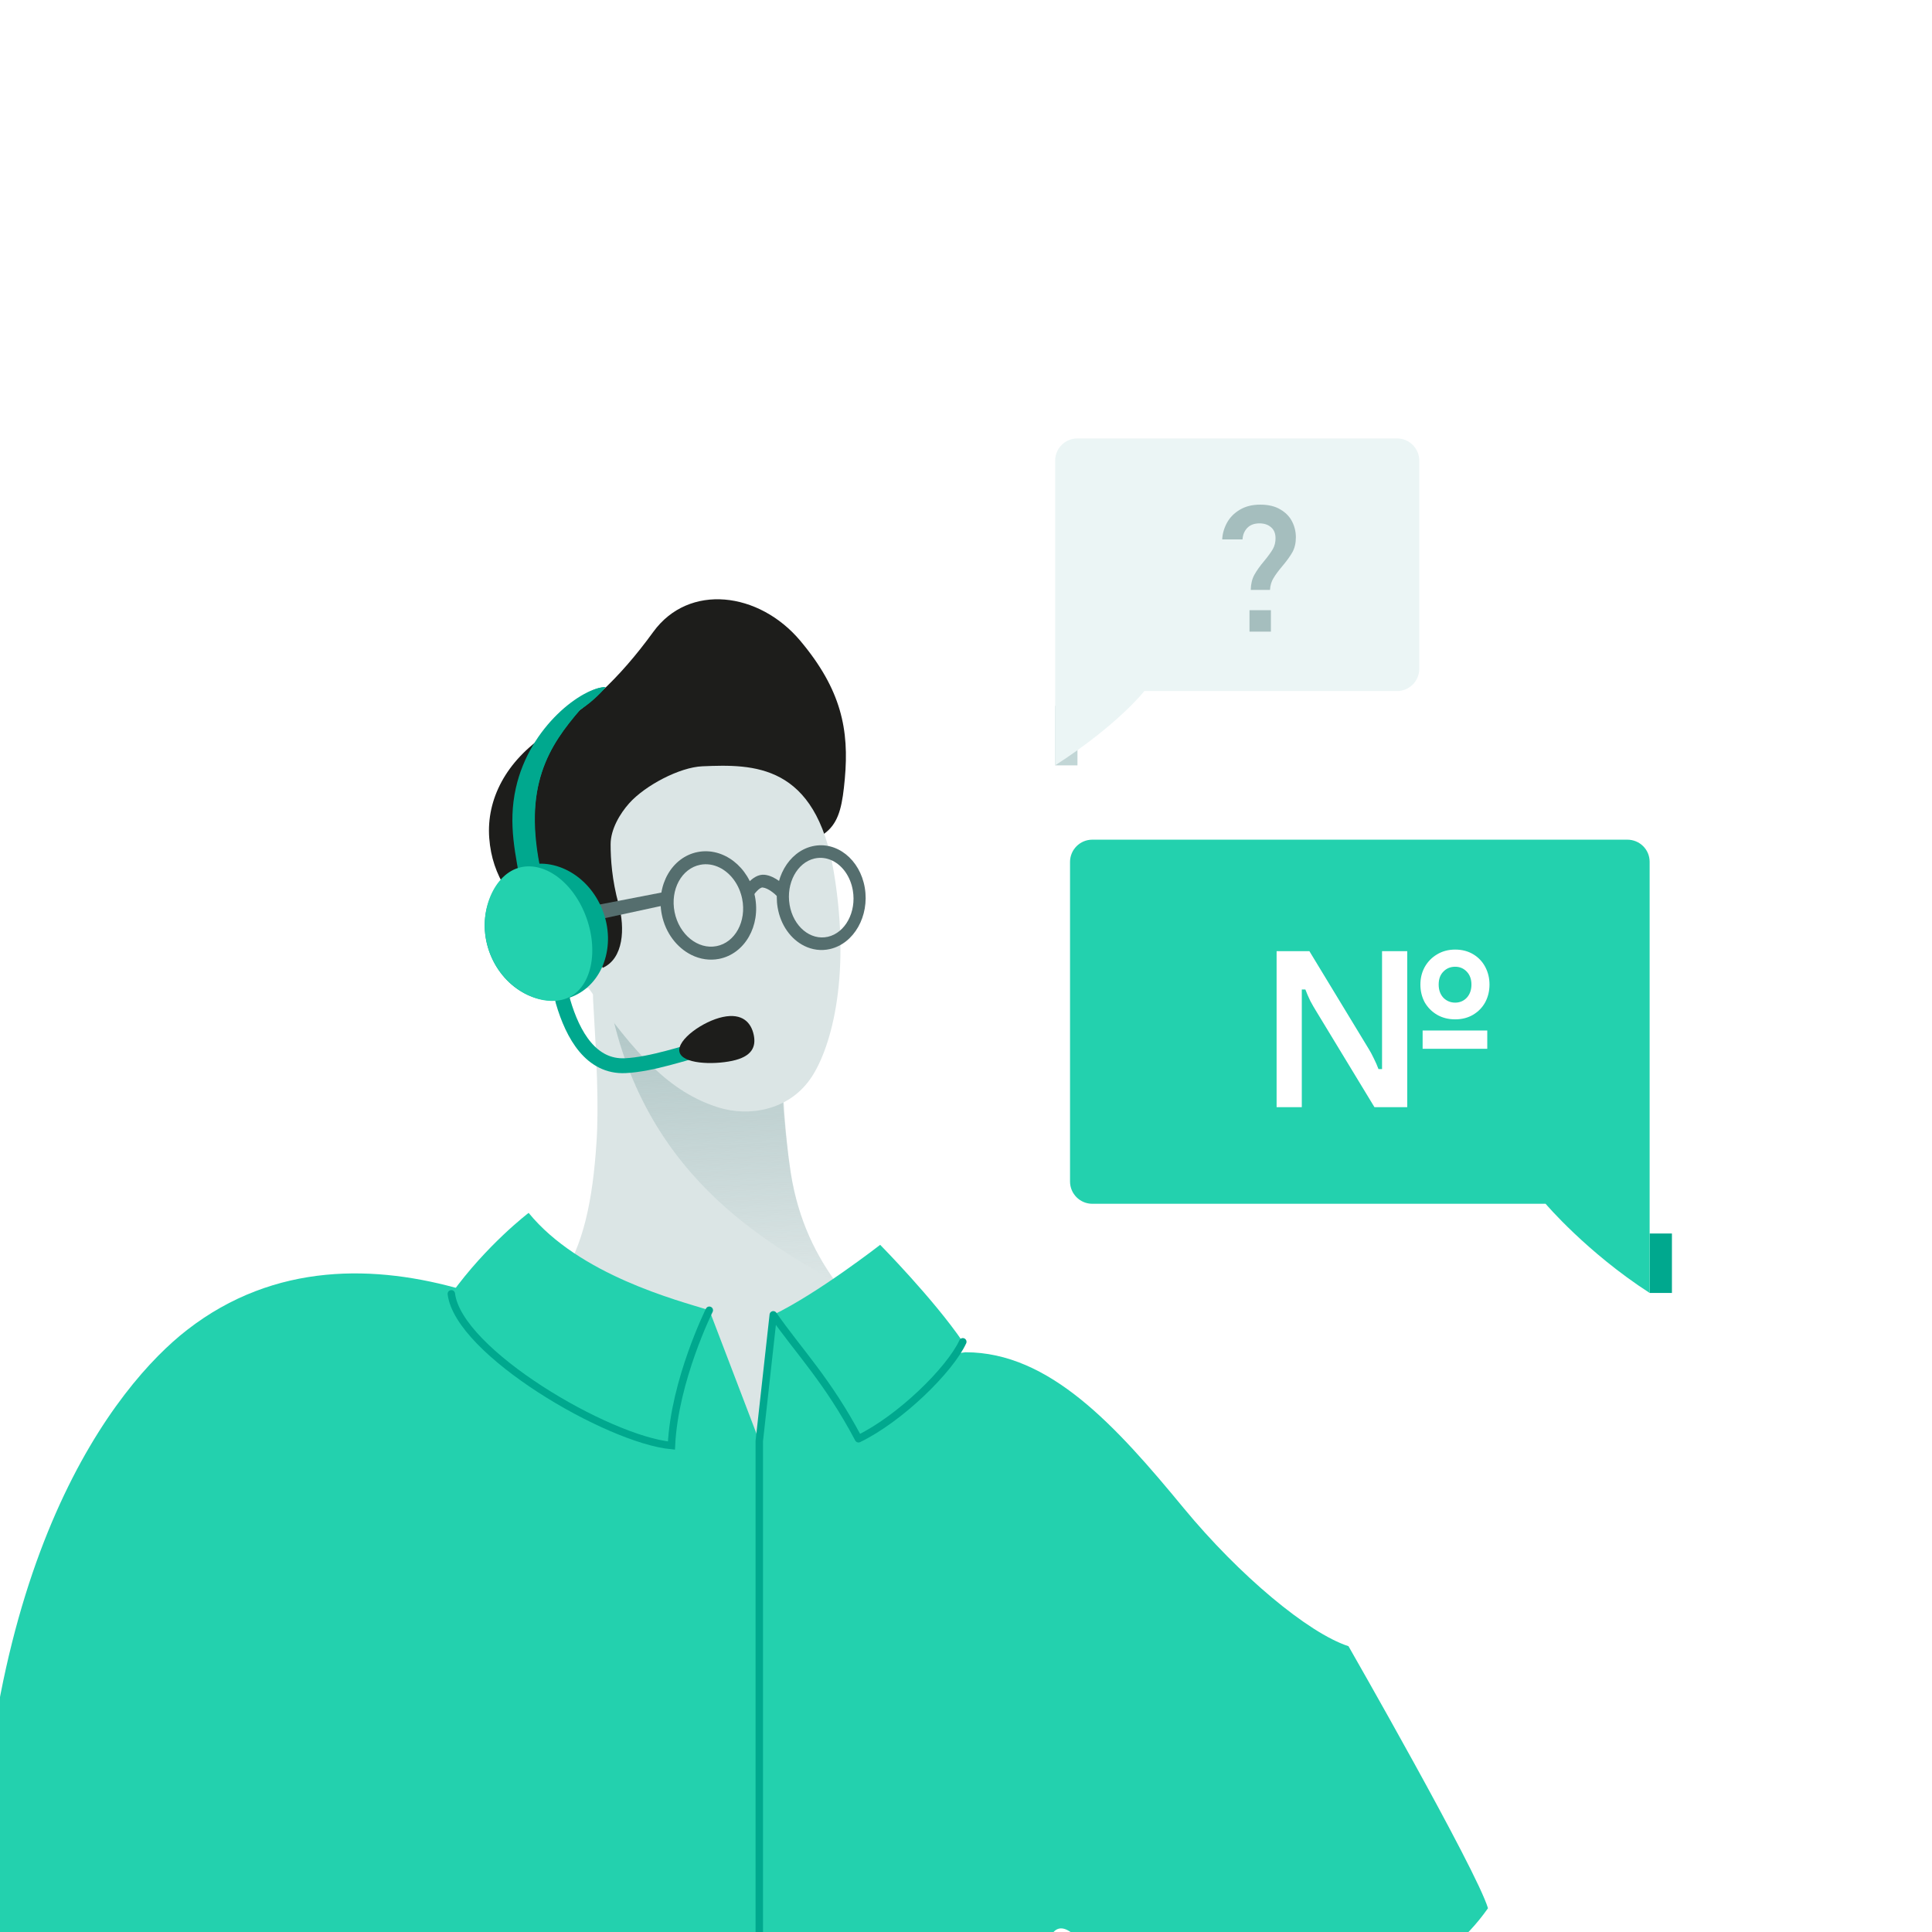
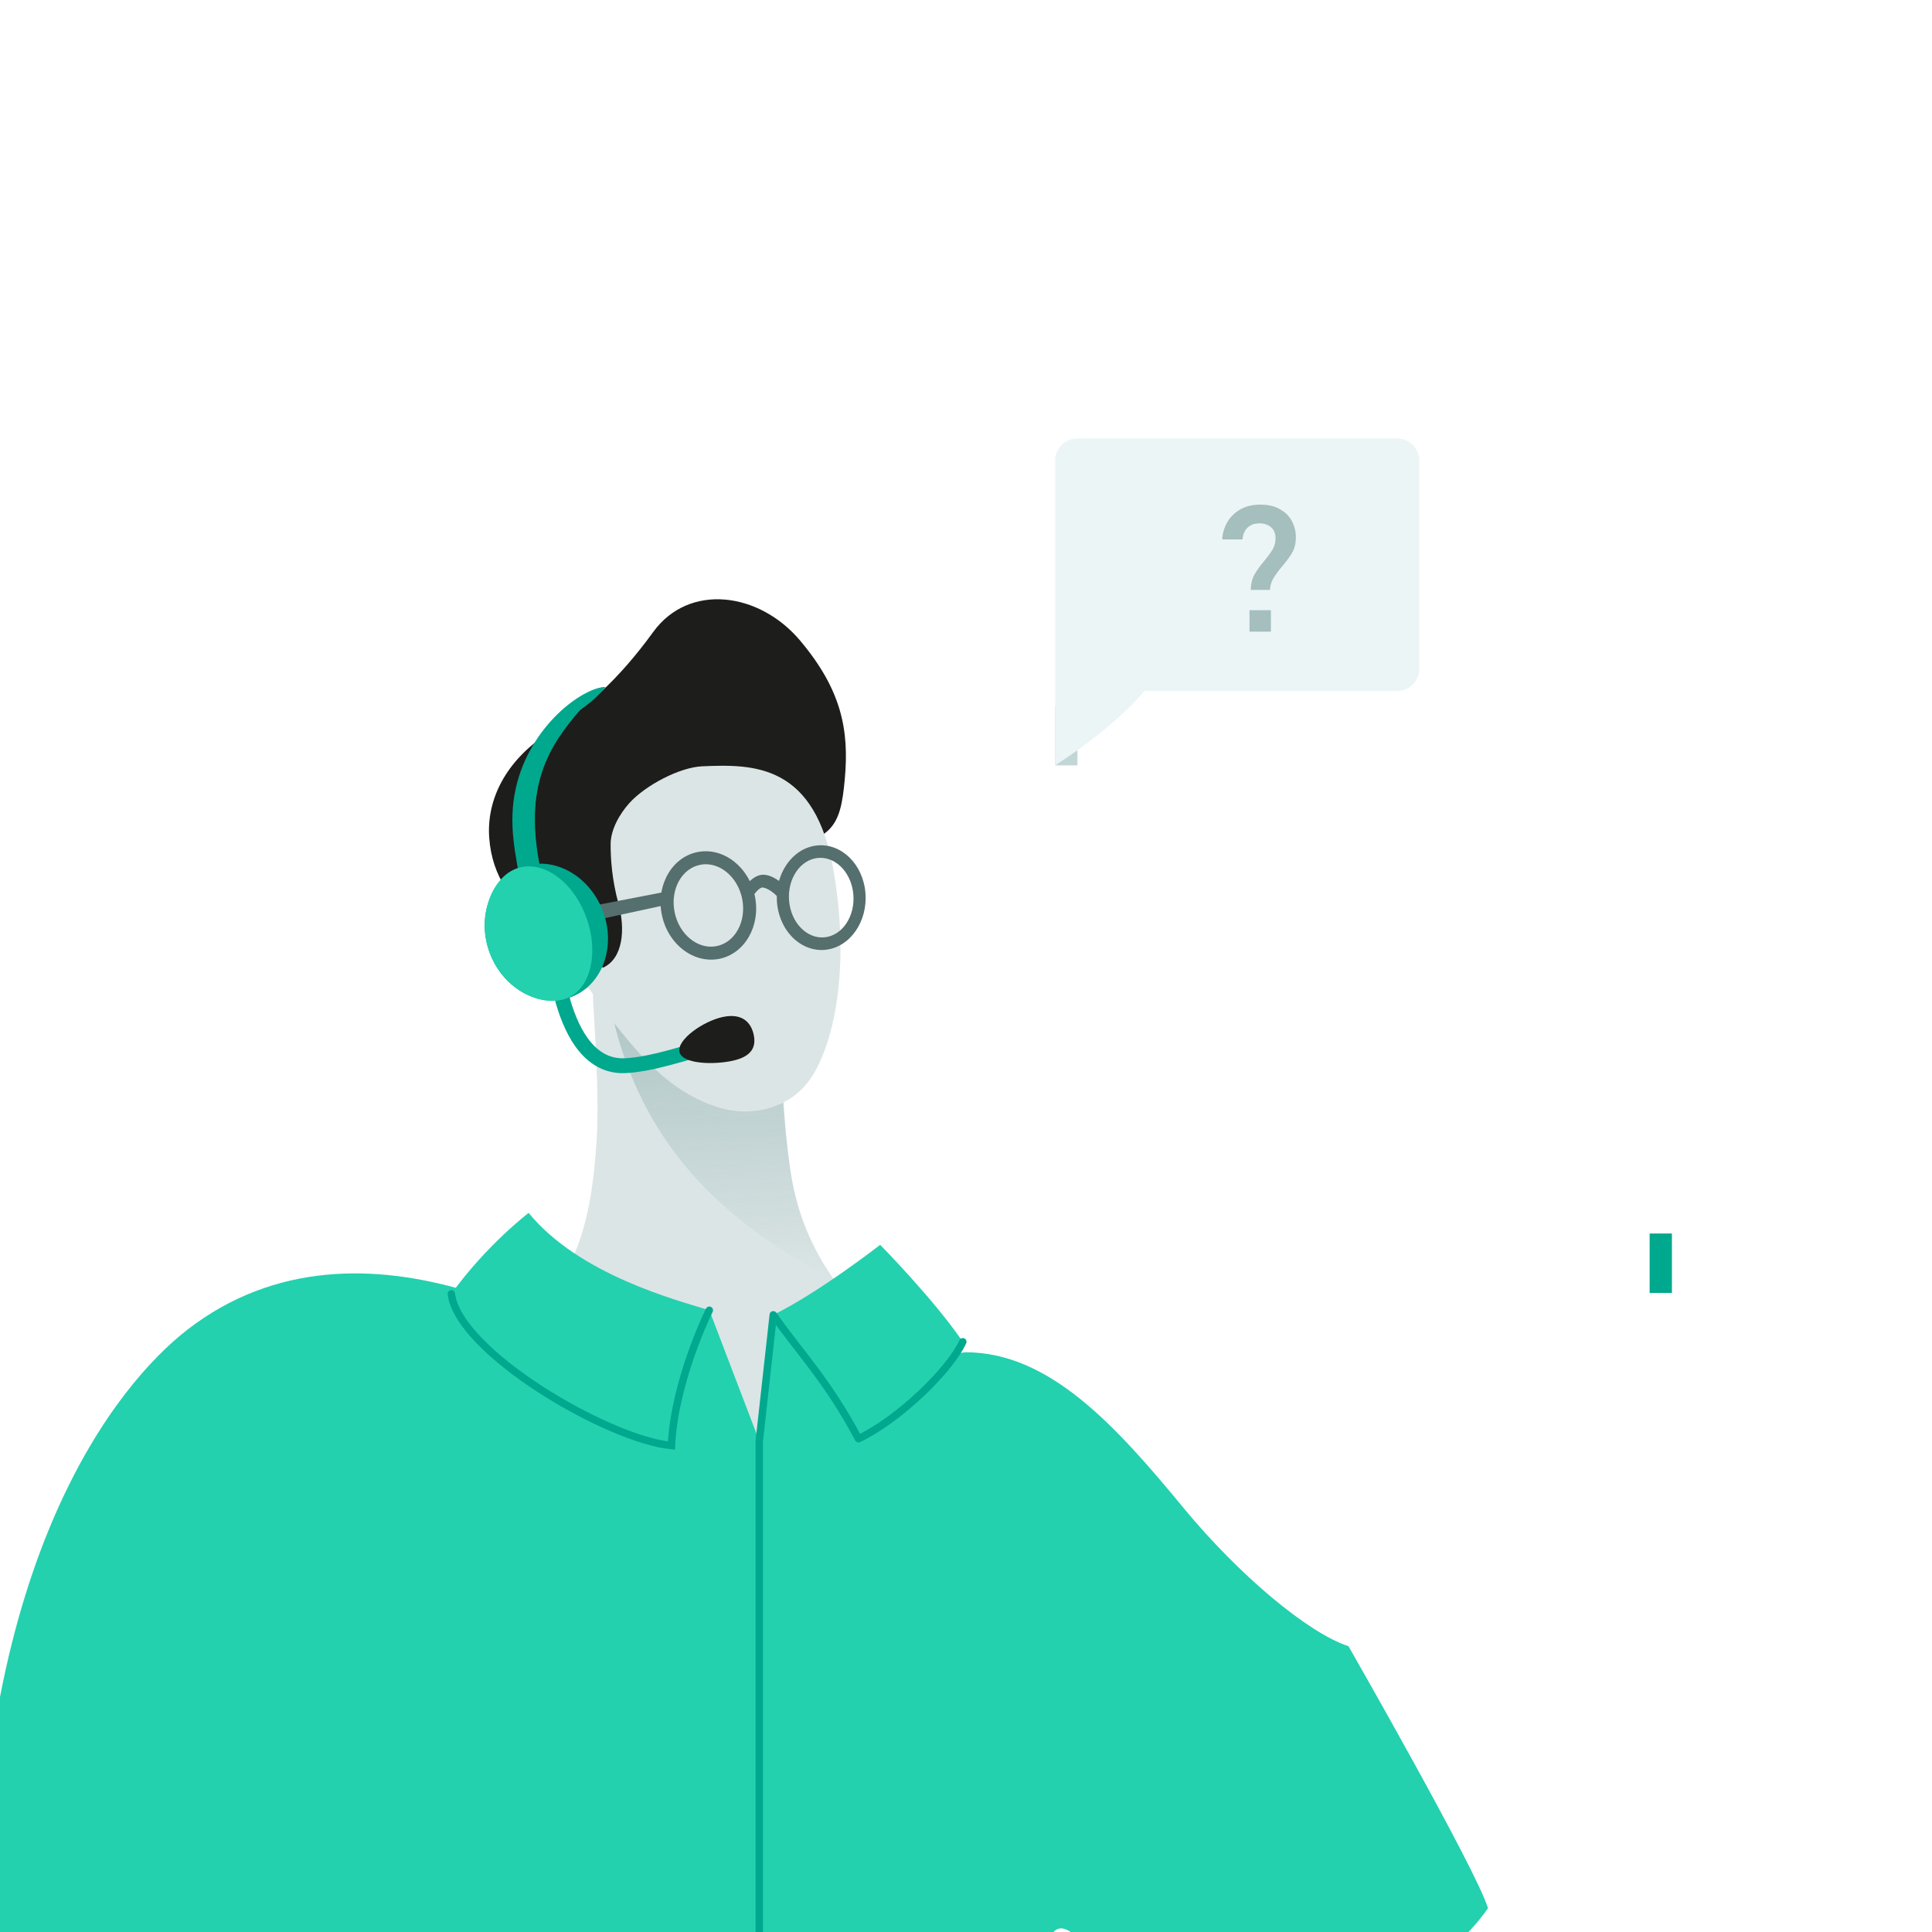
<svg xmlns="http://www.w3.org/2000/svg" width="260" height="260" viewBox="0 0 260 260" fill="none">
  <rect width="260" height="260" fill="white" />
  <g filter="url(#filter0_d)">
    <g filter="url(#filter1_d)">
      <g mask="url(#mask0)">
        <circle cx="110" cy="131" r="70" fill="white" />
        <path d="M67.319 176.325C82.338 190.47 116.674 195.917 136.007 182.856C129.999 177.65 124.497 173.133 120.479 167.544C117.324 163.182 115.07 158.159 114.242 151.674C114.161 151.089 114.084 150.535 114.027 150.013C113.045 141.976 113.058 138.637 113.04 130.807C113.026 130.379 112.996 129.953 112.953 129.561C111.826 121.259 99.351 119.59 92.415 122.929C91.126 123.533 90.055 124.311 89.249 125.243C88.252 126.393 87.713 127.807 87.811 129.448C88.298 137.639 88.597 143.819 88.275 148.711C87.256 164.403 83.273 173.118 67.319 176.325Z" fill="#DBE5E5" />
        <path d="M89.315 125.236C92.433 151.689 109.925 161.55 120.498 167.559C117.342 163.197 115.088 158.174 114.26 151.689C114.18 151.103 114.102 150.55 114.045 150.028C113.112 141.985 113.406 138.648 113.059 130.822C113.045 130.394 113.014 129.968 112.971 129.576C111.845 121.274 99.369 119.604 92.433 122.943C91.194 123.542 90.106 124.322 89.315 125.236Z" fill="url(#paint0_linear)" />
        <path d="M81.048 120.609C76.933 116.322 74.239 113.062 73.84 107.794C73.441 102.527 76.141 97.413 81.535 93.817C86.929 90.221 91.125 86.625 95.919 80.032C100.714 73.439 110.161 74.638 115.698 81.231C121.234 87.824 122.291 93.218 121.691 99.811C121.092 106.404 120.126 108.472 110.555 109.352C100.969 110.237 103.751 126.626 96.455 128.17C89.158 129.714 85.139 124.87 81.048 120.609Z" fill="#1D1D1B" />
        <path d="M92.677 103.097C94.811 100.708 99.464 98.248 102.521 98.124C109.406 97.826 117.78 97.757 120.215 112.378C122.65 126.999 119.61 136.636 116.996 140.273C114.01 144.459 108.751 145.315 104.658 144.028C98.16 141.977 93.522 136.97 87.213 127.98C82.888 127.98 76.74 125.583 76.141 120.788C75.542 115.993 79.22 111.052 84.81 117.206C87.178 119.807 89.102 125.252 89.102 125.252C91.921 124.001 92.14 119.942 91.247 116.669C90.354 113.397 90.174 110.631 90.174 108.623C90.174 106.615 91.421 104.499 92.677 103.097Z" fill="#DBE5E5" />
        <path d="M51.114 239.816V251.441V291.933H147.691C149.609 291.933 151.158 290.377 151.158 288.451V285.787C148.4 271.392 146.386 250.895 152.165 255.063C168.565 266.89 196.085 269.124 208.247 251.801C206.715 246.648 189.473 216.537 189.473 216.537C184.07 214.778 174.792 207.04 167.297 197.957C158.165 186.878 149.242 176.98 137.929 176.98C137.929 176.98 120.399 179.706 112.063 171.932L110.181 188.921L103.456 171.317C93.159 173.876 80.459 171.552 70.329 168.589C58.666 165.195 45.016 164.777 33.169 173.983C23.669 181.361 5 204.489 5 257.292C14.211 256.65 32.542 260.621 51.061 260.515C51.35 249.99 51.114 248.205 51.114 239.816Z" fill="#23D1AE" />
        <path d="M126.449 162.524C126.449 162.524 118.026 169.075 112.063 171.942C115.478 176.857 119.357 180.735 123.534 188.622C129.129 185.923 135.809 179.381 137.569 175.573C133.62 169.787 126.449 162.524 126.449 162.524Z" fill="#23D1AE" />
        <path d="M137.57 175.573C135.81 179.372 129.129 185.914 123.534 188.623C119.358 180.744 115.479 176.857 112.064 171.942L110.181 188.93V291.934" stroke="#00A88E" stroke-miterlimit="10" stroke-linecap="round" stroke-linejoin="round" />
        <path d="M103.456 171.326C103.456 171.326 98.772 180.743 98.36 189.537C89.797 188.719 69.694 176.954 68.739 169.119C73.494 162.515 79.141 158.224 79.141 158.224C85.971 166.595 99.175 169.998 103.456 171.326Z" fill="#23D1AE" />
        <path d="M103.456 171.326C103.456 171.326 98.772 180.743 98.36 189.536C89.797 188.718 69.694 176.953 68.739 169.118" stroke="#00A88E" stroke-miterlimit="10" stroke-linecap="round" />
        <path d="M97.338 115.051L87.145 117.025L87.918 118.882L97.667 116.769L97.338 115.051Z" fill="#556E6E" />
        <path d="M101.06 123.516C99.115 122.555 97.562 120.573 97.063 118.079C96.269 114.115 98.432 110.339 101.888 109.663C105.343 108.987 108.802 111.661 109.596 115.626C110.391 119.59 108.227 123.365 104.772 124.041C103.489 124.292 102.207 124.082 101.06 123.516ZM104.836 111.754C104.024 111.353 103.127 111.204 102.232 111.38C99.725 111.872 98.177 114.726 98.783 117.744C99.388 120.762 101.92 122.817 104.428 122.327C106.935 121.836 108.484 118.981 107.878 115.963C107.488 114.022 106.301 112.477 104.836 111.754Z" fill="#556E6E" />
        <path d="M116.246 122.298C114.457 121.415 113.057 119.534 112.652 117.134C112.006 113.318 114.109 109.616 117.342 108.881C120.575 108.146 123.733 110.65 124.379 114.466C125.026 118.281 122.922 121.984 119.689 122.719C118.489 122.992 117.3 122.818 116.246 122.298ZM120.038 110.833C119.292 110.465 118.46 110.342 117.622 110.533C115.276 111.067 113.768 113.864 114.261 116.769C114.754 119.674 117.063 121.601 119.409 121.069C121.755 120.534 123.264 117.737 122.771 114.833C122.454 112.964 121.385 111.499 120.038 110.833Z" fill="#556E6E" />
        <path d="M109.102 115.951L107.693 115.171C107.841 114.901 109.184 112.53 110.916 112.725C112.376 112.889 113.661 114.236 113.802 114.39L112.592 115.629C112.31 115.328 111.409 114.523 110.638 114.436C110.224 114.389 109.465 115.286 109.102 115.951Z" fill="#556E6E" />
        <path d="M102.404 136.164C100.374 136.59 95.756 138.251 92.126 138.415C87.589 138.619 85.108 134.372 83.773 129.791L81.843 121.036" stroke="#00A88E" stroke-width="2" />
        <path d="M78.177 114.624L80.854 112.531C78.225 100.596 81.966 95.345 86.098 90.483C87.984 89.351 89.493 87.465 89.493 87.465C86.475 87.465 79.3 92.646 77.422 101.044C76.314 106.001 77.422 110.097 78.177 114.624Z" fill="#00A88E" />
-         <path d="M86.098 90.483C81.947 95.244 78.173 100.939 80.814 112.626L79.305 113.492C78.55 110.462 77.657 104.835 78.55 100.939C80.437 92.715 86.474 87.465 89.493 87.465C89.493 87.465 88.738 88.597 86.098 90.483Z" fill="#00A88E" />
+         <path d="M86.098 90.483C81.947 95.244 78.173 100.939 80.814 112.626L79.305 113.492C78.55 110.462 77.657 104.835 78.55 100.939C80.437 92.715 86.474 87.465 89.493 87.465Z" fill="#00A88E" />
        <ellipse cx="81.524" cy="120.434" rx="8.116" ry="9.364" transform="rotate(-21.531 81.524 120.434)" fill="#00A88E" />
        <path d="M86.77 118.109C88.668 122.92 87.612 128.028 84.272 129.346C80.933 130.664 75.873 128.223 73.975 123.412C72.077 118.602 74.059 113.242 77.399 111.924C80.739 110.607 84.872 113.298 86.77 118.109Z" fill="#23D1AE" />
        <path d="M109.433 134.266C109.778 135.897 109.176 137.205 106.526 137.765C103.876 138.324 99.783 138.175 99.438 136.544C99.094 134.914 102.629 132.419 105.279 131.86C107.929 131.3 109.089 132.636 109.433 134.266Z" fill="#1D1D1B" />
      </g>
    </g>
  </g>
  <rect x="222" y="166" width="3" height="8" fill="#00A88E" />
  <g filter="url(#filter2_d)">
-     <path d="M147 116C147 114.343 148.343 113 150 113H222C223.657 113 225 114.32 225 115.977C225 126.961 225 165.041 225 174C216.5 168.5 211 162 211 162H150C148.343 162 147 160.657 147 159V116Z" fill="#23D1AE" />
-   </g>
-   <path d="M195.83 137.18C194.91 137.18 194.09 136.97 193.37 136.55C192.67 136.13 192.12 135.57 191.72 134.87C191.34 134.15 191.15 133.36 191.15 132.5C191.15 131.64 191.34 130.86 191.72 130.16C192.12 129.44 192.67 128.87 193.37 128.45C194.09 128.01 194.91 127.79 195.83 127.79C196.75 127.79 197.56 128 198.26 128.42C198.96 128.84 199.5 129.41 199.88 130.13C200.26 130.85 200.45 131.64 200.45 132.5C200.45 133.36 200.26 134.15 199.88 134.87C199.5 135.57 198.96 136.13 198.26 136.55C197.56 136.97 196.75 137.18 195.83 137.18ZM171.8 128H176.21L184.22 141.2C184.4 141.48 184.62 141.89 184.88 142.43C185.14 142.95 185.35 143.43 185.51 143.87H185.99V128H189.38V149H184.97L177.05 135.95C176.85 135.63 176.61 135.21 176.33 134.69C176.07 134.15 175.85 133.64 175.67 133.16H175.19V149H171.8V128ZM195.83 134.93C196.45 134.93 196.97 134.71 197.39 134.27C197.81 133.81 198.02 133.22 198.02 132.5C198.02 131.78 197.81 131.2 197.39 130.76C196.97 130.32 196.45 130.1 195.83 130.1C195.19 130.1 194.66 130.32 194.24 130.76C193.82 131.18 193.61 131.76 193.61 132.5C193.61 133.22 193.82 133.81 194.24 134.27C194.68 134.71 195.21 134.93 195.83 134.93ZM191.45 138.68H200.15V141.14H191.45V138.68Z" fill="white" />
+     </g>
  <rect width="3" height="8" transform="matrix(-1 0 0 1 145 95)" fill="#C2D6D6" />
  <g filter="url(#filter3_d)">
    <path d="M194 62C194 60.343 192.657 59 191 59H148C146.343 59 145 60.333 145 61.99C145 70.435 145 94.412 145 103C153.5 97.5 157 93 157 93H191C192.657 93 194 91.657 194 90V62Z" fill="#EBF5F5" />
  </g>
  <path d="M168.32 79.384C168.336 78.6 168.496 77.928 168.8 77.368C169.104 76.808 169.56 76.168 170.168 75.448C170.68 74.824 171.056 74.304 171.296 73.888C171.536 73.456 171.656 72.976 171.656 72.448C171.656 71.792 171.456 71.296 171.056 70.96C170.656 70.608 170.136 70.432 169.496 70.432C168.792 70.432 168.24 70.64 167.84 71.056C167.456 71.472 167.248 71.984 167.216 72.592H164.48C164.512 71.84 164.72 71.104 165.104 70.384C165.488 69.664 166.064 69.072 166.832 68.608C167.6 68.144 168.52 67.912 169.592 67.912C170.696 67.912 171.6 68.128 172.304 68.56C173.024 68.976 173.552 69.52 173.888 70.192C174.224 70.848 174.392 71.552 174.392 72.304C174.392 73.072 174.24 73.736 173.936 74.296C173.632 74.84 173.176 75.472 172.568 76.192C172.04 76.816 171.64 77.36 171.368 77.824C171.096 78.272 170.944 78.792 170.912 79.384H168.32ZM168.152 82.12H171.032V85H168.152V82.12Z" fill="#A5BEBE" />
  <defs>
    <filter id="filter0_d" x="17" y="48" width="176" height="176" filterUnits="userSpaceOnUse" color-interpolation-filters="sRGB">
      <feFlood flood-opacity="0" result="BackgroundImageFix" />
      <feColorMatrix in="SourceAlpha" type="matrix" values="0 0 0 0 0 0 0 0 0 0 0 0 0 0 0 0 0 0 127 0" />
      <feOffset dx="-5" dy="5" />
      <feGaussianBlur stdDeviation="9" />
      <feColorMatrix type="matrix" values="0 0 0 0 0.137 0 0 0 0 0.82 0 0 0 0 0.682 0 0 0 0.3 0" />
      <feBlend mode="normal" in2="BackgroundImageFix" result="effect1_dropShadow" />
      <feBlend mode="normal" in="SourceGraphic" in2="effect1_dropShadow" result="shape" />
    </filter>
    <filter id="filter1_d" x="37" y="61" width="143" height="140" filterUnits="userSpaceOnUse" color-interpolation-filters="sRGB">
      <feFlood flood-opacity="0" result="BackgroundImageFix" />
      <feColorMatrix in="SourceAlpha" type="matrix" values="0 0 0 0 0 0 0 0 0 0 0 0 0 0 0 0 0 0 127 0" />
      <feOffset dx="-3" />
      <feColorMatrix type="matrix" values="0 0 0 0 0.761 0 0 0 0 0.839 0 0 0 0 0.839 0 0 0 1 0" />
      <feBlend mode="normal" in2="BackgroundImageFix" result="effect1_dropShadow" />
      <feBlend mode="normal" in="SourceGraphic" in2="effect1_dropShadow" result="shape" />
    </filter>
    <filter id="filter2_d" x="144" y="113" width="81" height="61" filterUnits="userSpaceOnUse" color-interpolation-filters="sRGB">
      <feFlood flood-opacity="0" result="BackgroundImageFix" />
      <feColorMatrix in="SourceAlpha" type="matrix" values="0 0 0 0 0 0 0 0 0 0 0 0 0 0 0 0 0 0 127 0" />
      <feOffset dx="-3" />
      <feColorMatrix type="matrix" values="0 0 0 0 0 0 0 0 0 0.659 0 0 0 0 0.557 0 0 0 1 0" />
      <feBlend mode="normal" in2="BackgroundImageFix" result="effect1_dropShadow" />
      <feBlend mode="normal" in="SourceGraphic" in2="effect1_dropShadow" result="shape" />
    </filter>
    <filter id="filter3_d" x="142" y="59" width="52" height="44" filterUnits="userSpaceOnUse" color-interpolation-filters="sRGB">
      <feFlood flood-opacity="0" result="BackgroundImageFix" />
      <feColorMatrix in="SourceAlpha" type="matrix" values="0 0 0 0 0 0 0 0 0 0 0 0 0 0 0 0 0 0 127 0" />
      <feOffset dx="-3" />
      <feColorMatrix type="matrix" values="0 0 0 0 0.761 0 0 0 0 0.839 0 0 0 0 0.839 0 0 0 1 0" />
      <feBlend mode="normal" in2="BackgroundImageFix" result="effect1_dropShadow" />
      <feBlend mode="normal" in="SourceGraphic" in2="effect1_dropShadow" result="shape" />
    </filter>
    <linearGradient id="paint0_linear" x1="105.985" y1="168.267" x2="103.654" y2="121.119" gradientUnits="userSpaceOnUse">
      <stop offset="0.007" stop-color="#A5BEBE" stop-opacity="0" />
      <stop offset="1" stop-color="#A5BEBE" />
    </linearGradient>
  </defs>
</svg>